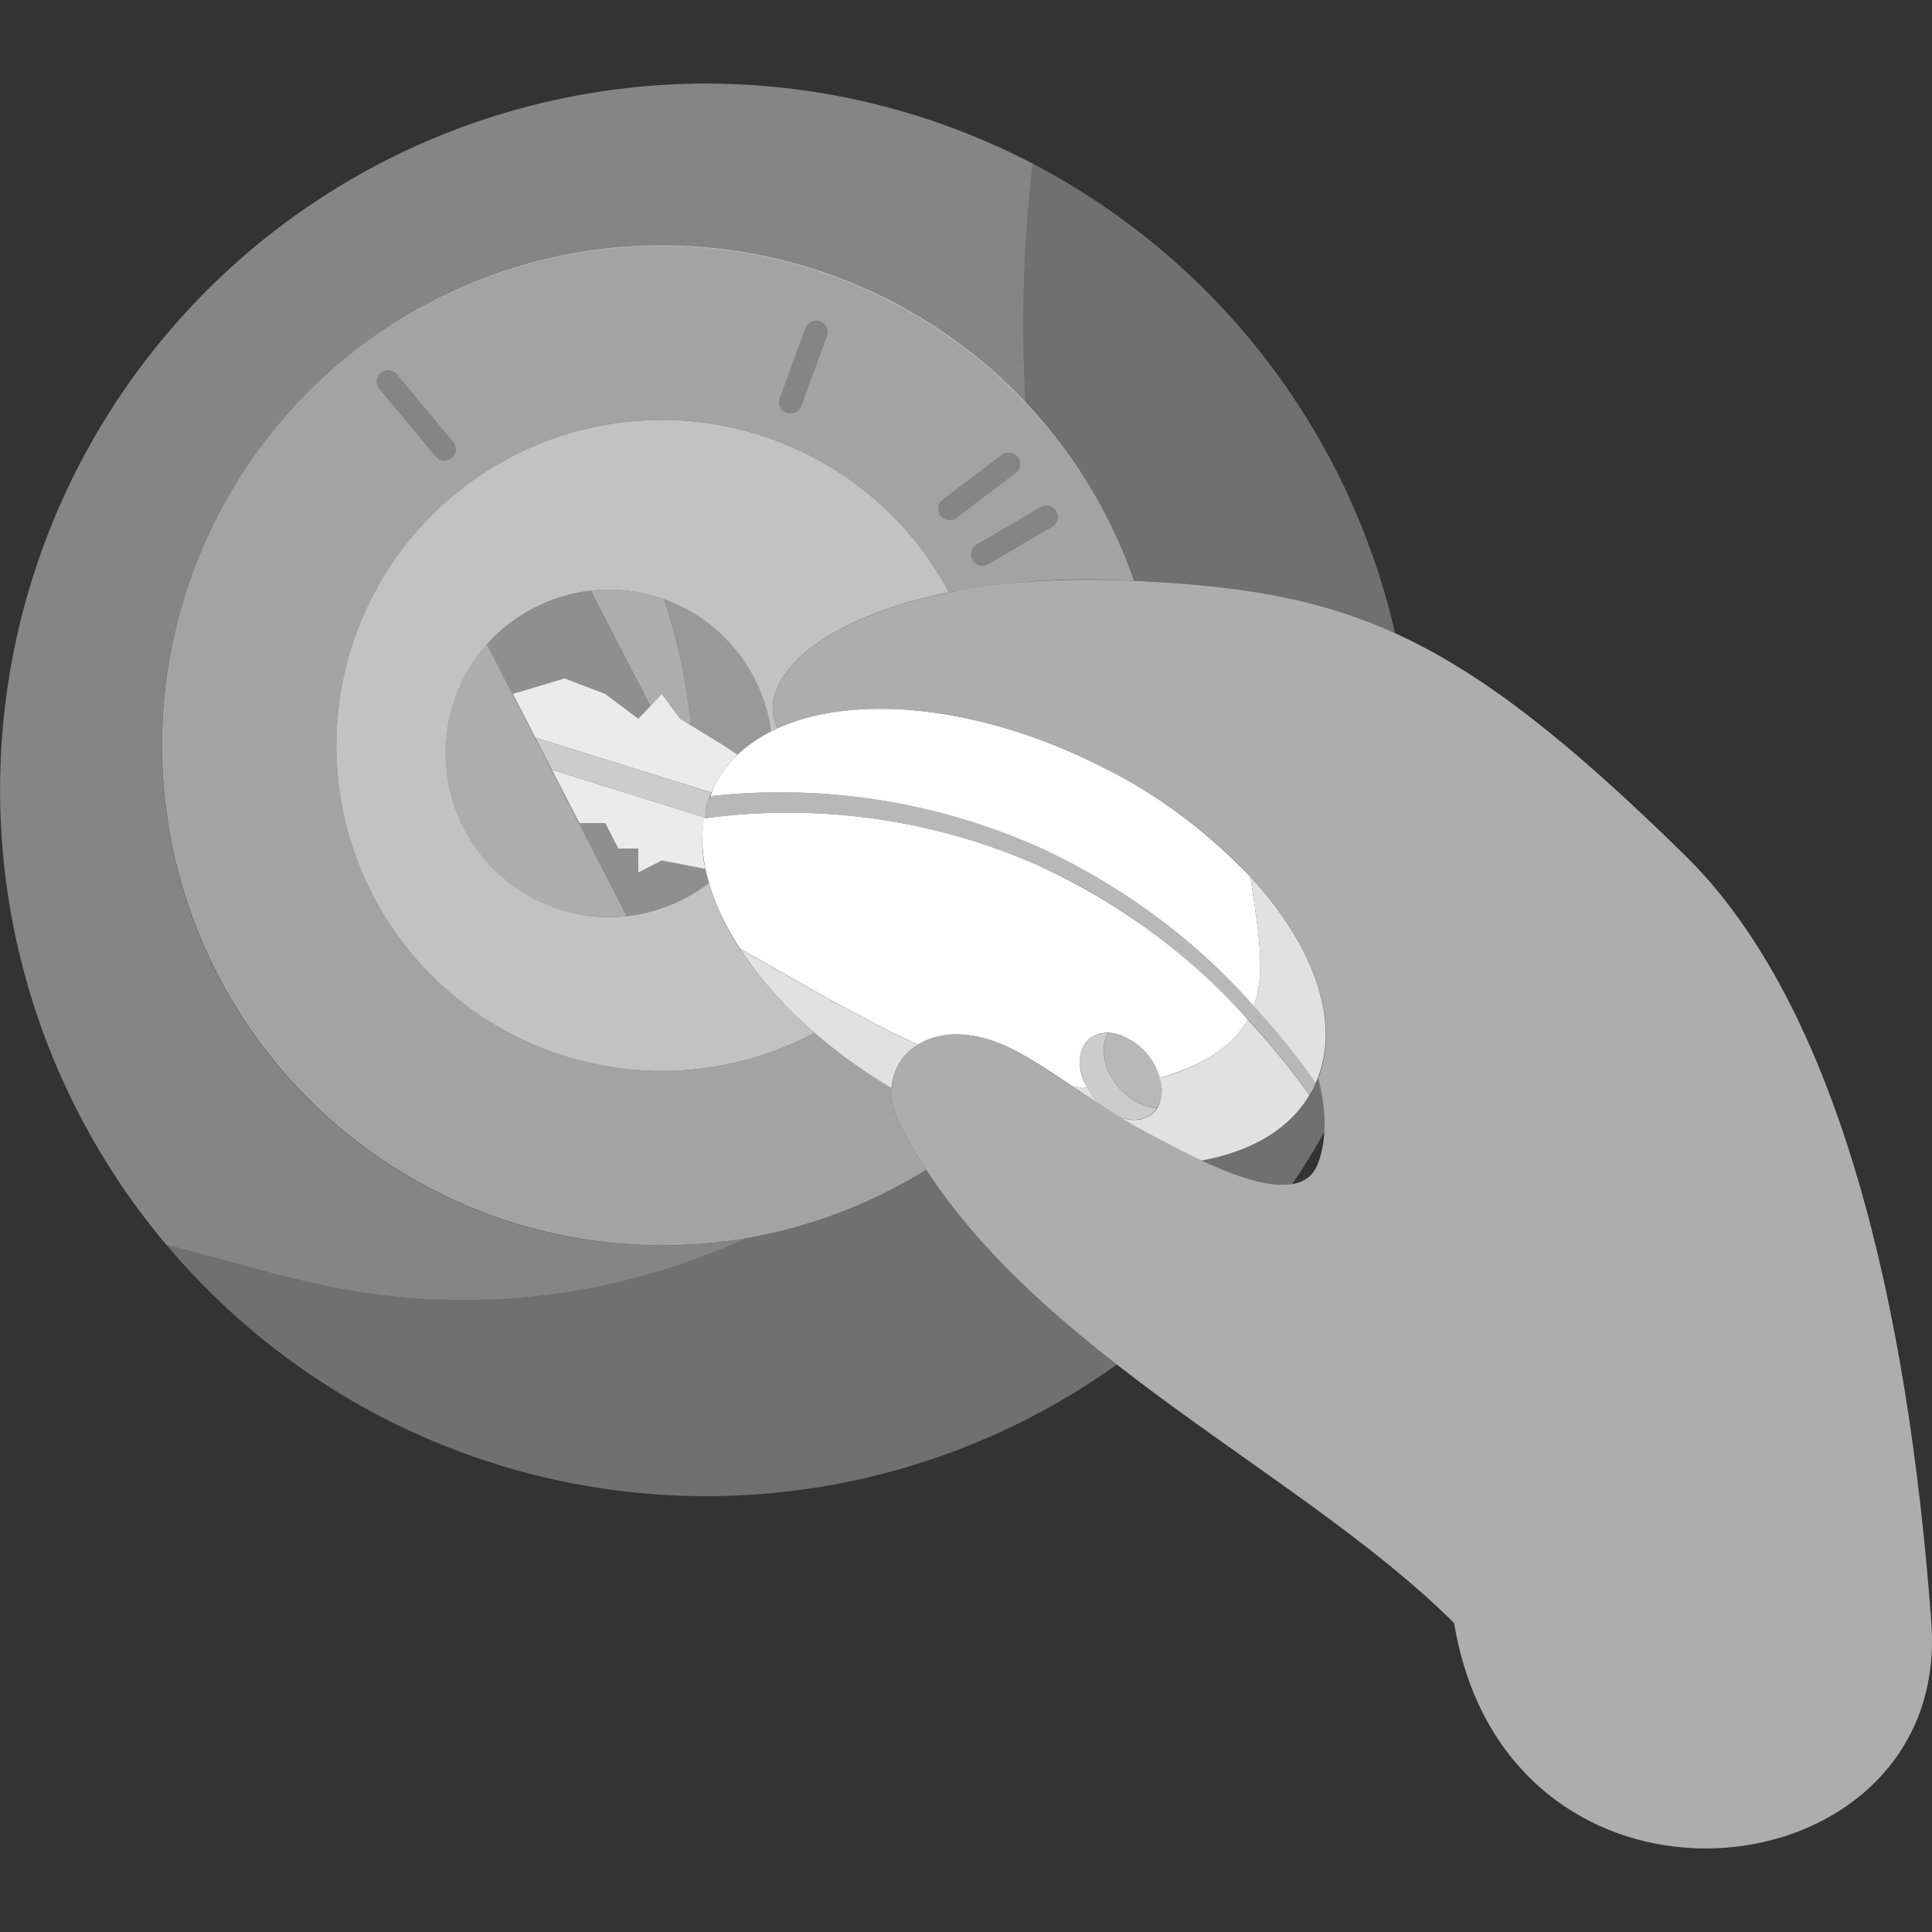
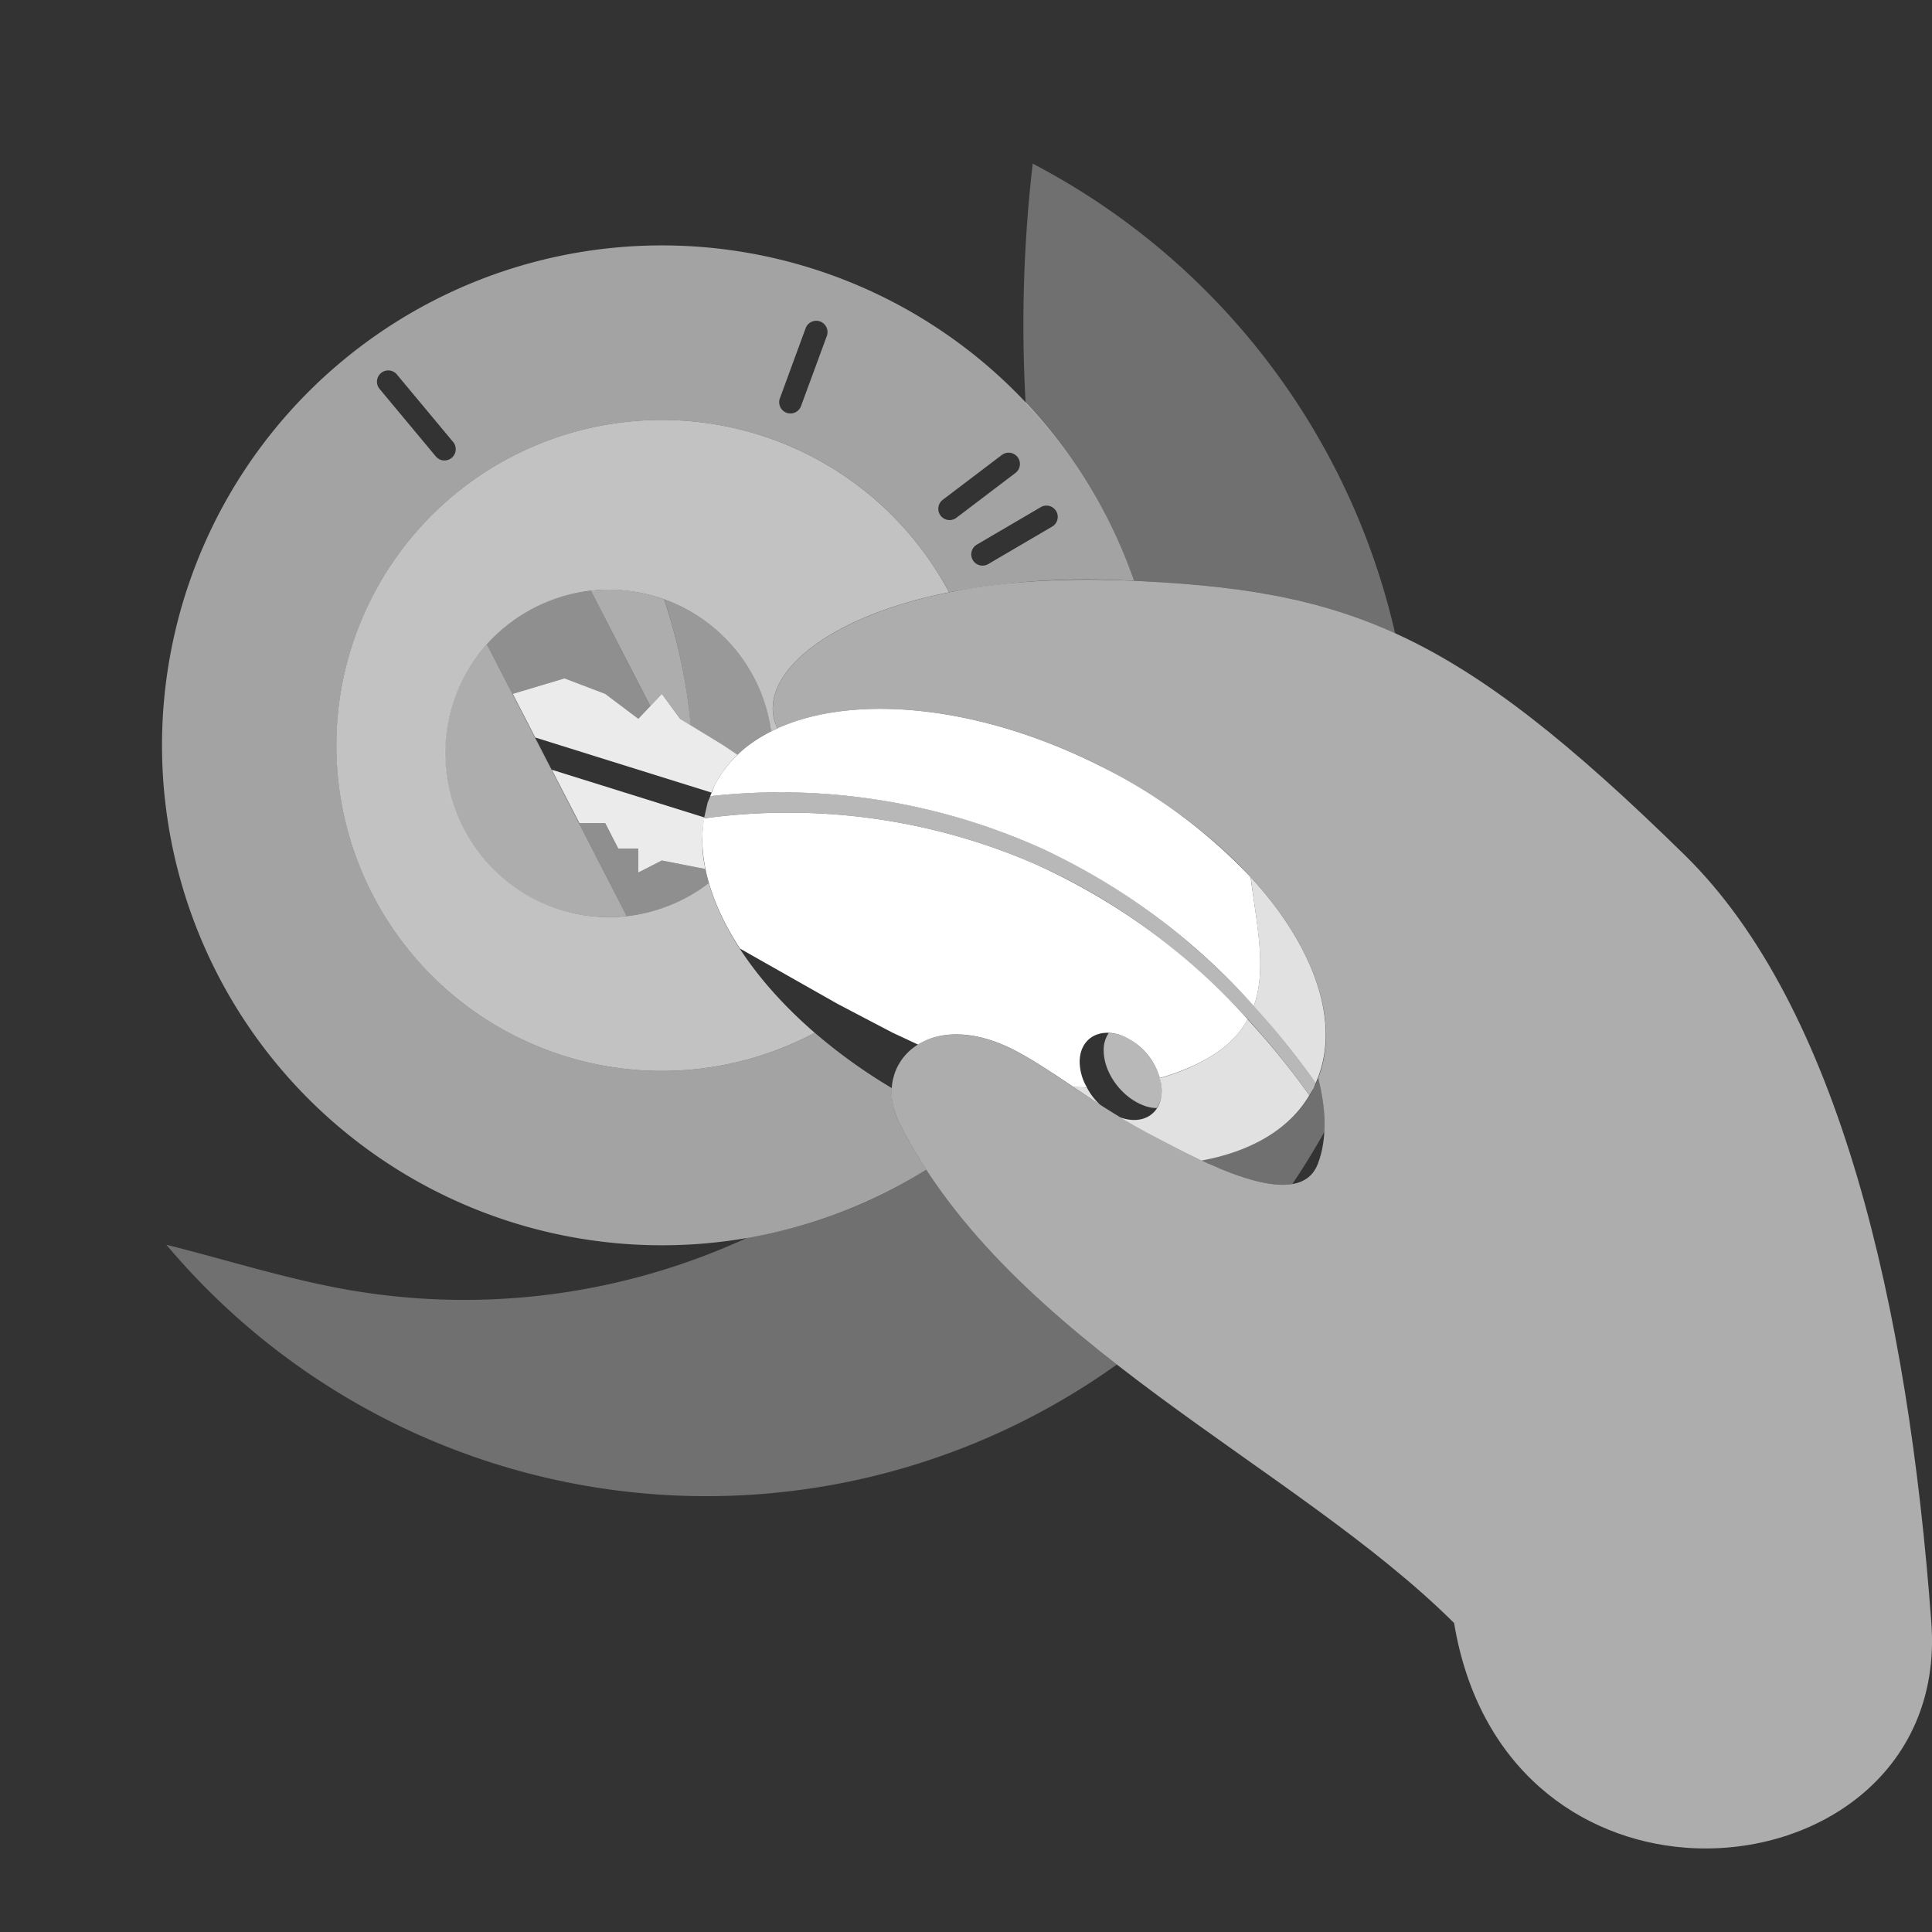
<svg xmlns="http://www.w3.org/2000/svg" viewBox="0 0 300 300">
  <rect x="0" y="0" width="300" height="300" fill="#333333" stroke="none" />
  <g fill="#fff">
    <g fill-rule="evenodd">
      <path d="m 75.6 100.04 l 21.72 42.21 a 25.4 25.4 0 0 1 -21.72 -42.21 z" opacity=".6" />
      <path d="m 107.26 112.63 l -1.66 -1.02 -2.83 -3.87 -1.79 1.9 -9.23 -17.92 a 25.19 25.19 0 0 1 11.37 1.34 86.81 86.81 0 0 1 4.14 19.57 z" opacity=".6" />
      <path d="m 103.13 93.06 a 25.4 25.4 0 0 1 16.62 20.5 21.59 21.59 0 0 0 -5.24 3.65 l -2.17 -1.46 -5.09 -3.12 a 86.46 86.46 0 0 0 -4.12 -19.57 z" opacity=".5" />
      <path d="m 91.75 91.72 l 9.22 17.92 -1.87 1.98 -5.14 -3.87 -6.32 -2.4 -8.03 2.4 10.34 20.09 h 4 l 2.05 3.92 h 3.11 v 3.73 l 3.66 -1.87 6.76 1.32 h .01 q .22 1.09 .54 2.19 a 25.57 25.57 0 0 1 -3.9 2.48 24.73 24.73 0 0 1 -8.86 2.64 l -21.72 -42.21 a 25.09 25.09 0 0 1 16.16 -8.31 z" opacity=".45" />
      <path d="m 83.11 114.52 l -3.49 -6.78 8.03 -2.4 6.32 2.4 5.14 3.87 3.66 -3.87 2.83 3.87 6.75 4.13 2.17 1.46 a 17.61 17.61 0 0 0 -3.57 4.8 l -.48 1.07 z m 2.57 5 l 23.71 7.42 a 20.16 20.16 0 0 0 .14 8 l -6.76 -1.32 -3.66 1.87 v -3.73 h -3.11 l -2.03 -3.93 h -4 z" opacity=".9" />
-       <path d="m 109.39 126.94 l -23.71 -7.42 -2.57 -5 27.35 8.56 -.18 .41 -.52 1.52 z" opacity=".75" />
      <path d="m 172.15 160.42 a 5.51 5.51 0 0 1 1.87 .34 c 3.52 1.23 6.38 5.08 6.38 8.6 a 4.61 4.61 0 0 1 -.77 2.7 5.49 5.49 0 0 1 -1.87 -.34 c -3.52 -1.23 -6.38 -5.08 -6.38 -8.6 a 4.61 4.61 0 0 1 .77 -2.7 z" opacity=".65" />
-       <path d="m 125.1 50.96 l -3.97 10.81 a 1.75 1.75 0 1 0 3.28 1.21 l 3.98 -10.81 a 1.75 1.75 0 1 0 -3.29 -1.21 z m -66.16 9.43 l 8.73 10.48 a 1.75 1.75 0 0 0 2.69 -2.24 l -8.73 -10.48 a 1.75 1.75 0 1 0 -2.69 2.24 z m 96.62 10.26 l -9.17 6.96 a 1.75 1.75 0 1 0 2.12 2.79 l 9.17 -6.96 a 1.75 1.75 0 1 0 -2.12 -2.79 z m 6.05 8.1 l -9.93 5.82 a 1.75 1.75 0 1 0 1.77 3.02 l 9.93 -5.82 a 1.75 1.75 0 1 0 -1.77 -3.02 z" opacity=".4" />
      <path d="m 125.1 50.96 l -3.97 10.81 a 1.75 1.75 0 1 0 3.28 1.21 l 3.98 -10.81 a 1.75 1.75 0 1 0 -3.29 -1.21 z m -66.16 9.43 l 8.73 10.48 a 1.75 1.75 0 0 0 2.69 -2.24 l -8.73 -10.48 a 1.75 1.75 0 1 0 -2.69 2.24 z m 96.62 10.26 l -9.17 6.96 a 1.75 1.75 0 1 0 2.12 2.79 l 9.17 -6.96 a 1.75 1.75 0 1 0 -2.12 -2.79 z m 6.05 8.1 l -9.93 5.82 a 1.75 1.75 0 1 0 1.77 3.02 l 9.93 -5.82 a 1.75 1.75 0 1 0 -1.77 -3.02 z m -17.78 102.88 a 77.63 77.63 0 1 1 32.26 -91.45 q -.85 -.04 -1.7 -.07 a 115.14 115.14 0 0 0 -27.01 1.86 50.54 50.54 0 1 0 -20.86 68.4 84 84 0 0 0 11.95 8.58 10.46 10.46 0 0 0 1.16 5.37 74.75 74.75 0 0 0 4.2 7.31 z" opacity=".55" />
-       <path d="m 170.83 171.54 a 9.51 9.51 0 0 1 -3.19 -6.63 c 0 -2.87 1.9 -4.64 4.5 -4.49 a 4.61 4.61 0 0 0 -.77 2.7 c 0 3.52 2.86 7.37 6.38 8.6 a 5.49 5.49 0 0 0 1.87 .34 c -1.04 1.66 -3.17 2.3 -5.61 1.45 -.03 -.01 -.07 -.02 -.1 -.04 -1.06 -.64 -2.08 -1.29 -3.08 -1.93 z" opacity=".75" />
      <path d="m 114.91 147.3 c -4.55 -6.95 -6.62 -14.02 -5.59 -20.22 a 96.16 96.16 0 0 1 51.73 7.23 98.94 98.94 0 0 1 32.7 23.97 c -1.65 3.03 -4.62 5.65 -9.63 7.72 a 34.92 34.92 0 0 1 -4.02 1.39 10.08 10.08 0 0 0 -6.07 -6.64 c -3.52 -1.23 -6.38 .63 -6.38 4.15 a 7.96 7.96 0 0 0 1.13 3.95 l -2.06 -.05 c -2.85 -1.9 -5.48 -3.68 -8.15 -5.17 -6.81 -3.83 -12.47 -3.66 -16.02 -1.43 l -3.92 -1.83 q -4.31 -2.25 -8.61 -4.51 z" />
      <path d="m 193.74 158.29 a 120.6 120.6 0 0 1 9.58 11.79 c -3.17 5.35 -9.14 8.74 -16.73 10.13 -2.93 -1.37 -5.68 -2.85 -7.77 -3.94 -1.74 -.92 -3.37 -1.85 -4.91 -2.78 l .1 .04 c 3.52 1.23 6.38 -.63 6.38 -4.15 a 6.4 6.4 0 0 0 -.31 -1.96 34.92 34.92 0 0 0 4.02 -1.39 c 5.02 -2.1 7.99 -4.72 9.64 -7.74 z" opacity=".85" />
      <path d="m 166.71 168.81 l 2.06 .05 a 9.77 9.77 0 0 0 2.06 2.69 z" opacity=".85" />
-       <path d="m 130.01 155.87 q 4.31 2.25 8.61 4.51 l 3.92 1.83 a 8.44 8.44 0 0 0 -4.09 6.75 c -10.33 -6.15 -18.5 -13.83 -23.55 -21.65 z" opacity=".85" />
      <path d="m 194.69 156.21 a 100.93 100.93 0 0 0 -32.56 -24.29 98.88 98.88 0 0 0 -51.85 -8.29 l .65 -1.61 c 7.39 -14.65 34.24 -16.02 59.92 -3.07 a 82.05 82.05 0 0 1 23.35 17.26 c .92 7.28 2.56 14.24 .49 20 z" />
      <path d="m 194.21 136.21 c 9.95 10.81 14.2 22.81 10.09 31.97 a 121.73 121.73 0 0 0 -9.61 -11.97 c 2.06 -5.77 .41 -12.72 -.48 -20 z" opacity=".85" />
      <path d="m 110.29 123.62 l -.41 1 -.56 2.46 a 96.16 96.16 0 0 1 51.73 7.23 c 14.32 6.4 29.12 17.41 42.28 35.76 l .66 -1.11 .32 -.79 c -13.05 -18.45 -27.84 -29.63 -42.16 -36.26 a 98.88 98.88 0 0 0 -51.86 -8.29 z" opacity=".65" />
    </g>
    <path d="m 204.65 180.67 c 1.46 -3.78 1.26 -8.58 .04 -13.27 5.64 -14.64 -9.05 -35.95 -33.82 -48.45 -18.77 -9.47 -38.17 -11.29 -50.14 -5.85 -4.89 -9.9 14.93 -24.51 53.66 -22.98 34.85 1.38 51.4 7.53 87.22 42.66 23.97 23.5 34.7 70.15 38.29 119.24 1.72 23.47 -18.45 36.45 -38.29 34.88 -16.13 -1.28 -32.05 -12.18 -35.82 -34.88 -24.9 -24.76 -69.05 -43.5 -86.16 -77.69 -4.58 -9.14 4.63 -18.73 18.94 -10.69 6 3.36 11.79 8.15 20.26 12.62 7.29 3.84 22.63 12.29 25.75 4.59 z" opacity=".6" />
    <g fill-rule="evenodd">
-       <path d="m 25.82 193.28 a 109.64 109.64 0 0 1 134.54 -167.87 215.59 215.59 0 0 0 -1.1 37.2 77.6 77.6 0 1 0 -56.5 130.77 73.49 73.49 0 0 0 13.24 -1.17 104.85 104.85 0 0 1 -61.34 8.19 c -9.62 -1.62 -19.2 -4.7 -28.84 -7.12 z" opacity=".4" />
      <path d="m 200.67 183.86 c -3.71 .63 -9.15 -1.36 -14.07 -3.66 8.1 -1.48 14.37 -5.25 17.39 -11.23 a 17.1 17.1 0 0 0 .7 -1.57 27.71 27.71 0 0 1 .96 8.35 q -2.32 4.17 -4.98 8.11 z" opacity=".3" />
      <path d="m 116 192.21 a 76.22 76.22 0 0 0 27.83 -10.58 c 7.51 11.55 18.1 21.3 29.6 30.25 a 109.58 109.58 0 0 1 -147.6 -18.6 c 9.64 2.42 19.22 5.49 28.84 7.11 a 104.85 104.85 0 0 0 61.33 -8.18 z" opacity=".3" />
      <path d="m 160.36 25.41 a 109.9 109.9 0 0 1 56.27 72.92 c -12.21 -5.55 -24.42 -7.42 -40.55 -8.14 a 76.72 76.72 0 0 0 -16.82 -27.58 216.39 216.39 0 0 1 1.1 -37.2 z" opacity=".3" />
      <path d="m 126.51 160.37 a 50.54 50.54 0 1 1 20.86 -68.4 c -20.58 4.12 -30.22 13.89 -26.65 21.12 q -.5 .23 -.98 .47 a 25.42 25.42 0 1 0 -9.68 23.57 c 2.25 7.75 8.04 15.97 16.45 23.24 z" opacity=".7" />
    </g>
  </g>
</svg>